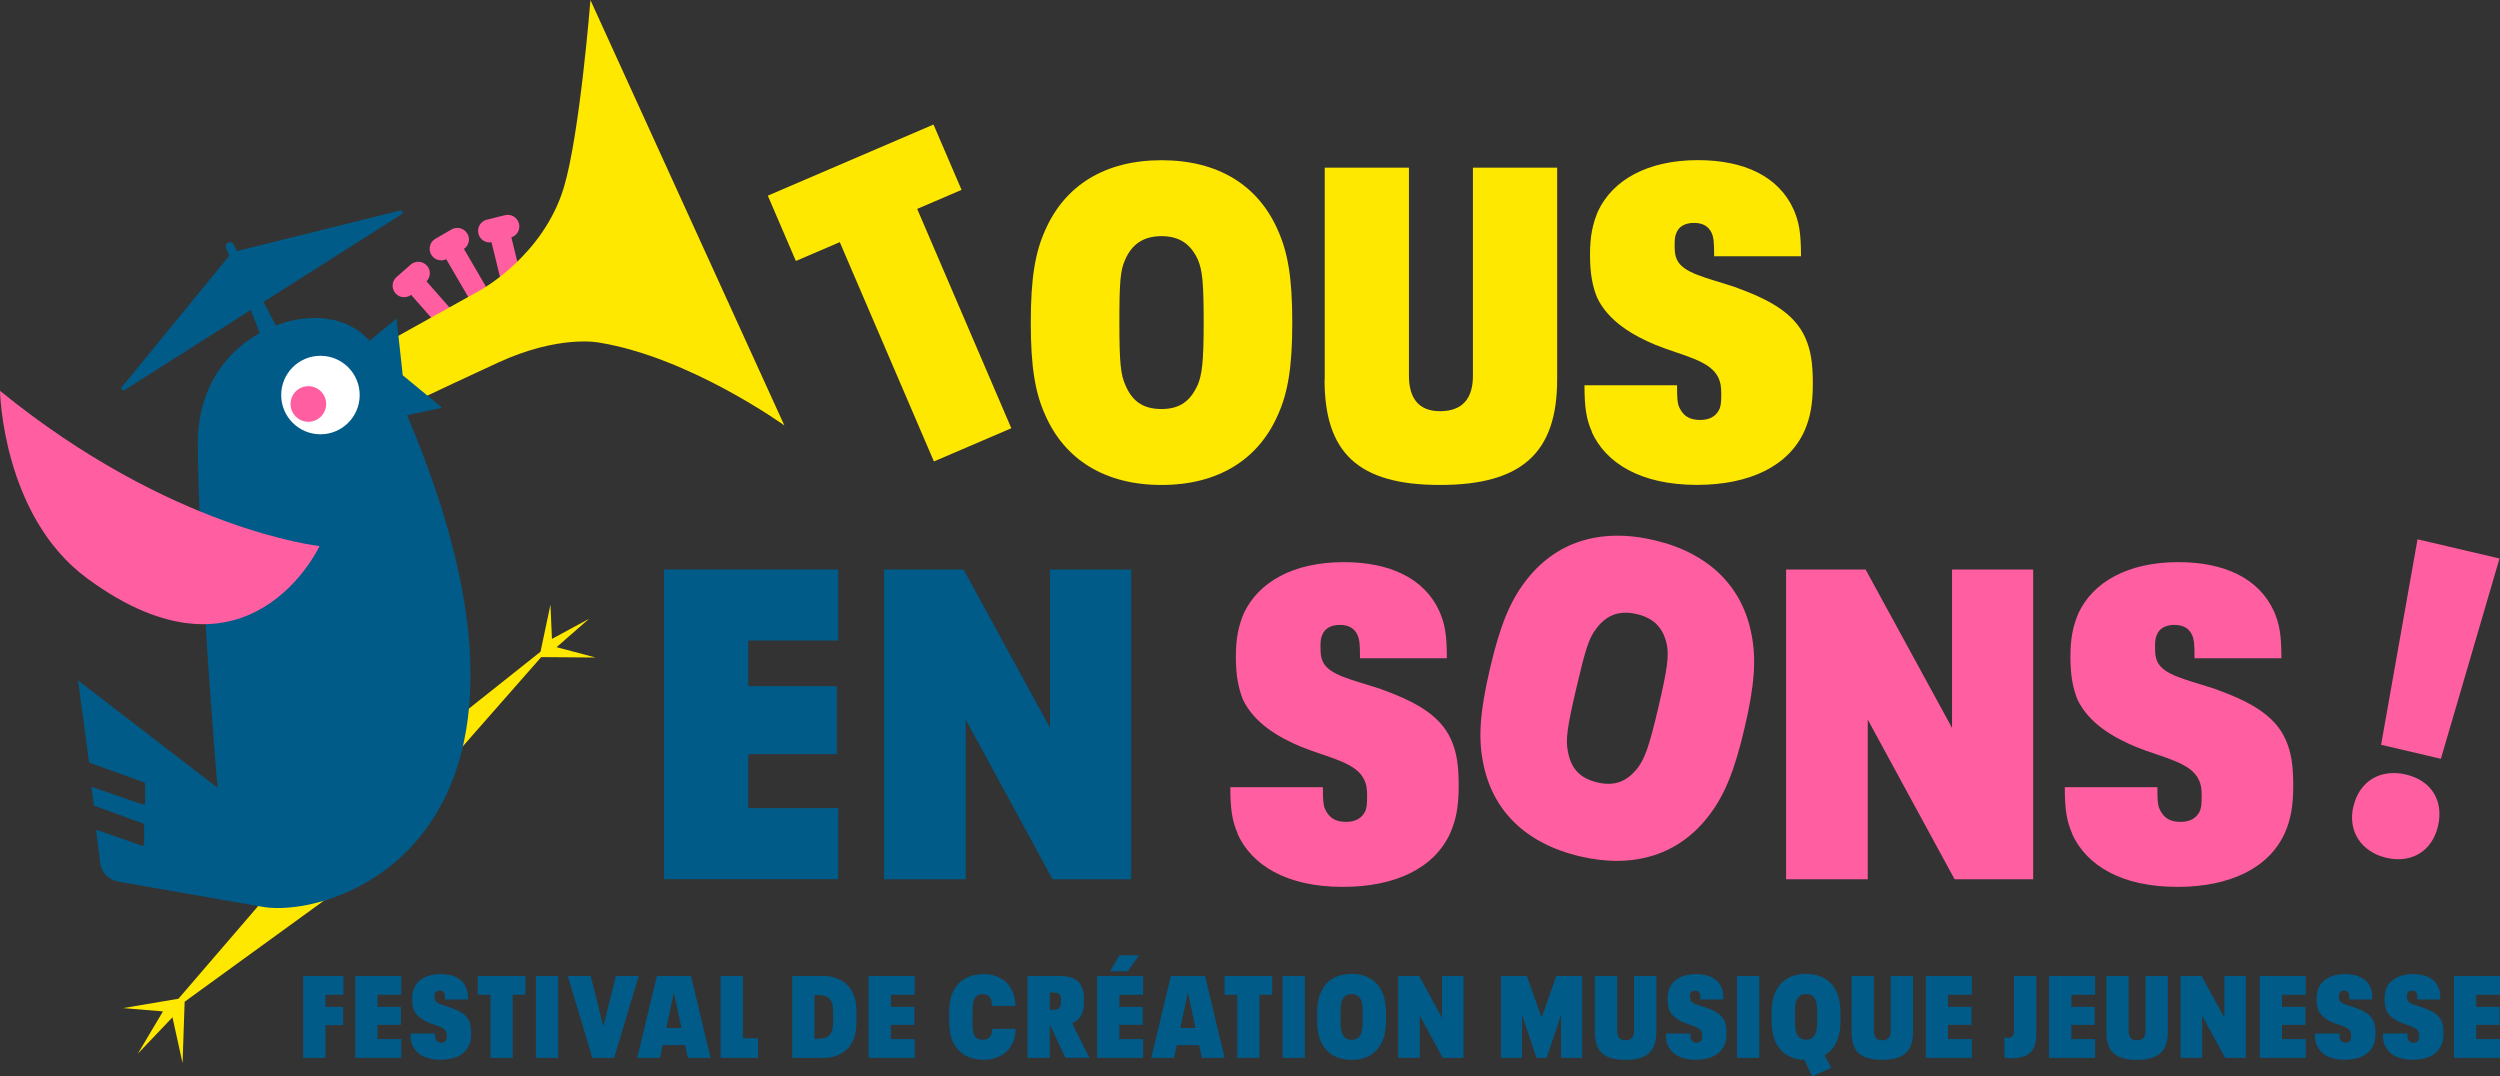
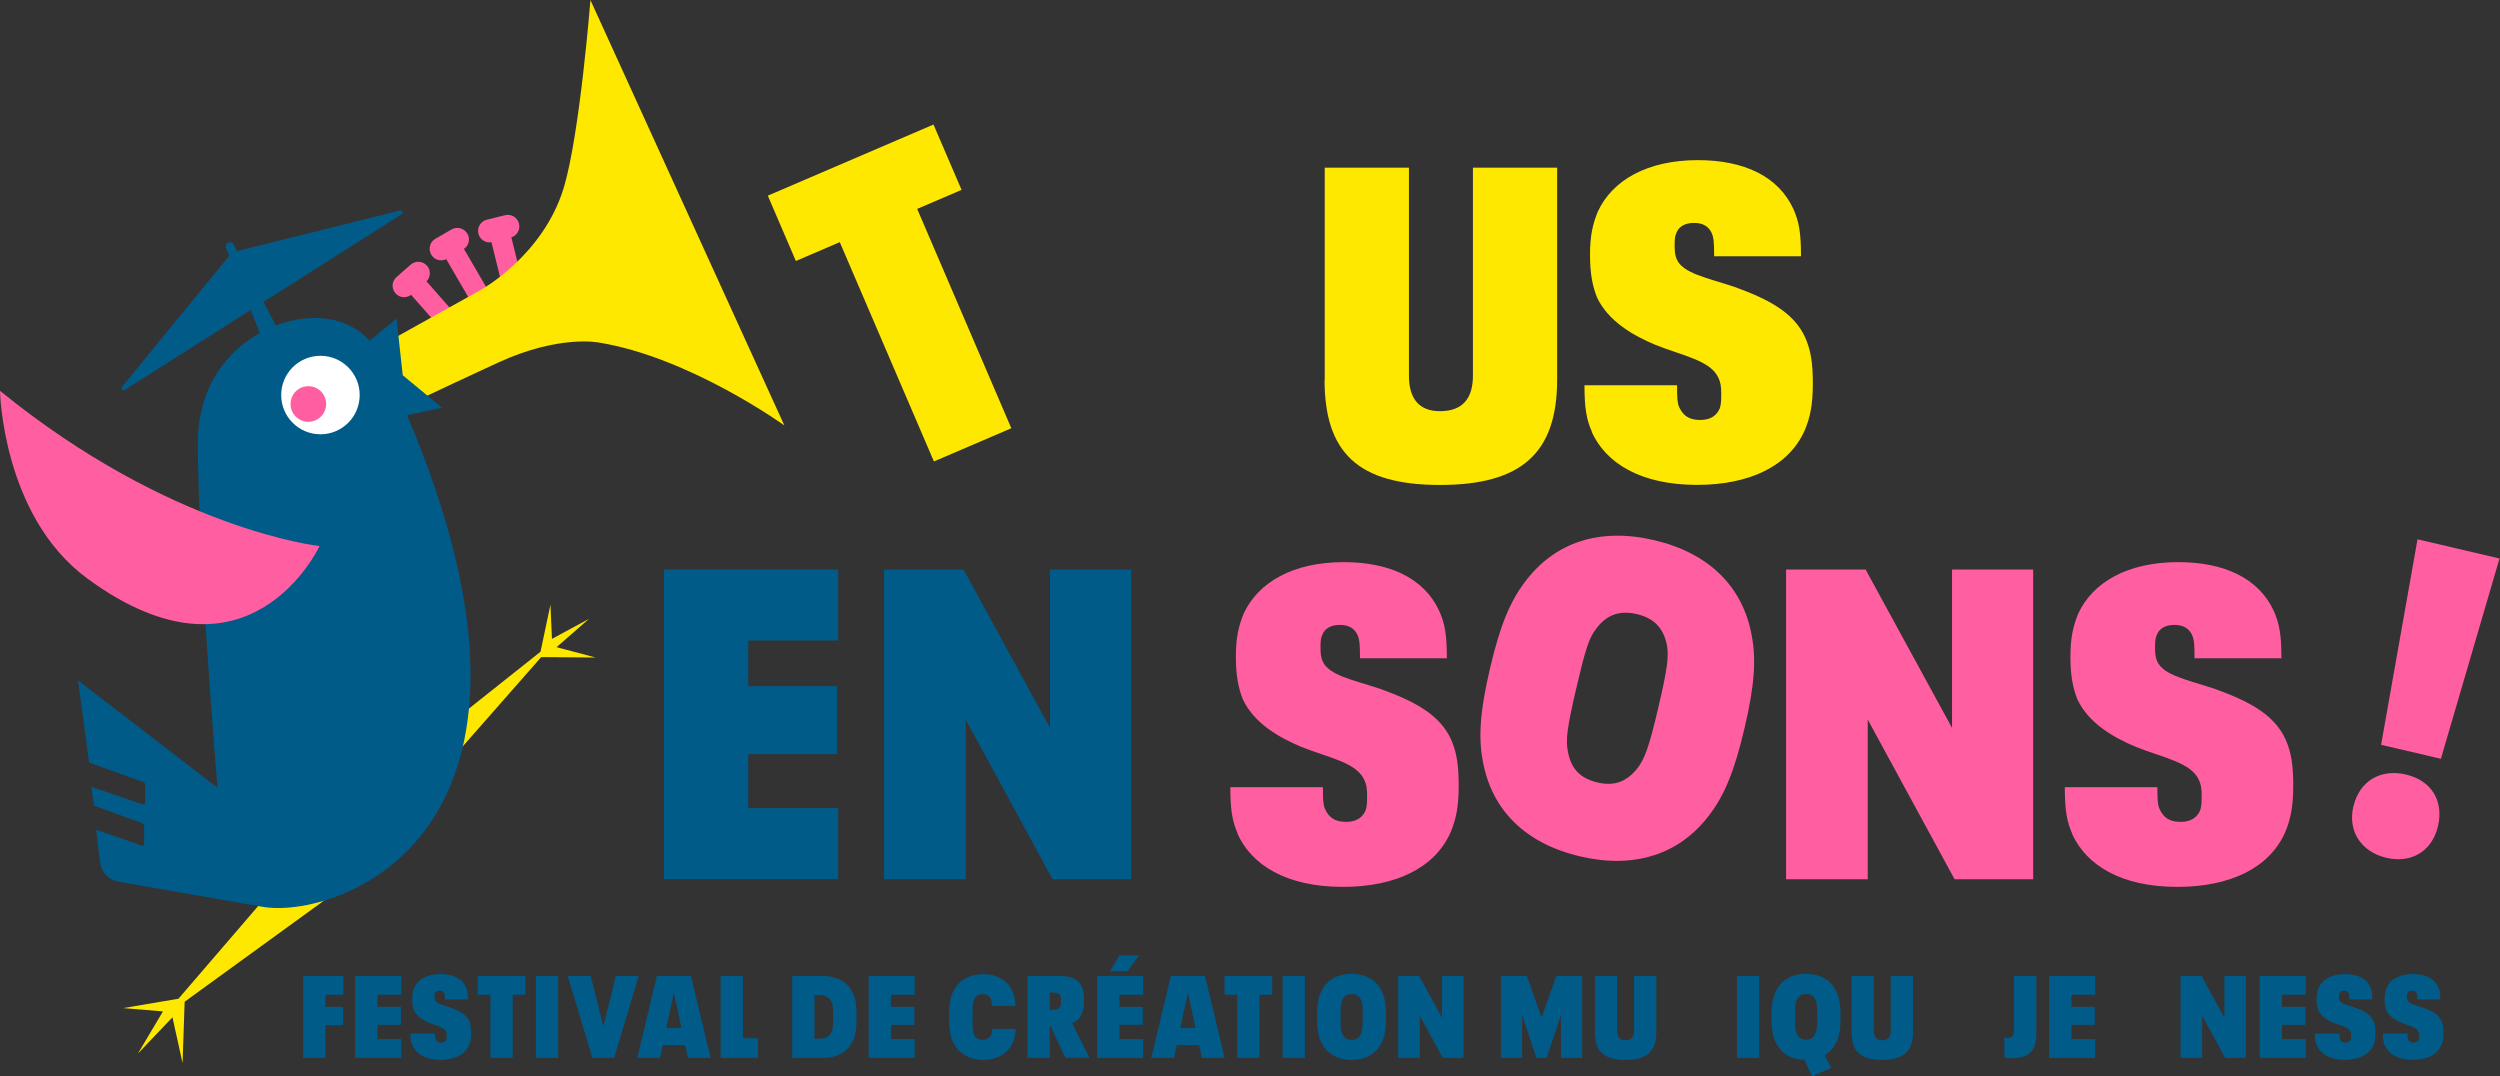
<svg xmlns="http://www.w3.org/2000/svg" viewBox="0 0 301.93 130">
  <rect x="0" y="0" width="301.93" height="130" fill="#333333" stroke="none" />
  <defs>
    <style>.cls-1{stroke-width:.5px;}.cls-1,.cls-2,.cls-3{fill:#005b89;}.cls-1,.cls-3{stroke:#005b89;stroke-linecap:round;stroke-linejoin:round;}.cls-4{mix-blend-mode:multiply;}.cls-4,.cls-5{fill:#ff5fa0;}.cls-6{fill:#ffe800;}.cls-7{isolation:isolate;}.cls-8{fill:#fff;}</style>
  </defs>
  <g class="cls-7">
    <g id="Calque_2">
      <g id="Calque_1-2">
        <path class="cls-5" d="M51.56,32.09c-.51-.58-1.39-.64-1.97-.12l-1.7,1.49c-.58.51-.64,1.39-.12,1.97.48.55,1.3.61,1.88.18l3.92,4.45,1.86-1.63-3.92-4.45c.5-.52.55-1.33.06-1.89Z" />
        <path class="cls-5" d="M56.44,28.22c-.39-.67-1.24-.89-1.91-.51l-1.95,1.13c-.67.39-.89,1.24-.5,1.91.37.64,1.16.87,1.81.55l2.98,5.12,2.14-1.24-2.98-5.12c.6-.41.79-1.21.42-1.84Z" />
        <path class="cls-5" d="M63.17,34.42l-1.41-5.75c.69-.23,1.1-.94.92-1.66-.19-.75-.94-1.21-1.69-1.02l-2.19.54c-.75.19-1.21.94-1.02,1.69.17.71.87,1.16,1.58,1.04l1.41,5.75,2.4-.59Z" />
        <polygon class="cls-6" points="71.93 79.41 67.22 78.16 71.13 74.74 66.66 77.16 66.48 73.03 65.28 78.71 54.73 87.09 54.52 91.7 65.36 79.36 71.93 79.41" />
        <polygon class="cls-6" points="31.82 108.68 21.55 120.62 14.87 121.75 19.68 122.15 16.65 127.25 20.83 122.86 22.05 128.4 22.3 120.98 41.69 106.91 31.82 108.68" />
        <path class="cls-6" d="M40.74,44.66l17.28-9.62s7.58-4.13,10.07-12.38c1.93-6.38,3.22-22.65,3.22-22.65l23.42,51.37s-11.38-8.2-22.34-10c0,0-4.81-1.02-12.3,2.44-6.27,2.89-17.52,8.23-17.52,8.23l-1.82-7.38Z" />
        <path class="cls-2" d="M49.15,50.15l4.24-.91-4.75-3.92-.75-6.84-3.25,2.67.02.05c-2.92-3.34-7.45-3.09-10.19-2.28-4.61,1.35-10.62,5.69-10.58,14.78.06,13.1,2.25,40.38,2.4,41.45l-16.86-12.97,1.33,9.92,6.49,2.33s.28.09.28.27c0,.14,0,1.75,0,2.29,0,.2-.28.17-.28.17l-6.22-2.14.32,2.28,5.78,2.1s.28.09.28.27c0,.16,0,1.78,0,2.29,0,.25-.28.17-.28.17l-5.52-1.92.5,4.12c.15.68.63,1.8,2.12,2.14l17.43,3.04c8.66,1.58,39.27-8.21,17.49-59.38Z" />
        <path class="cls-6" d="M101.43,29.24l-5.31,2.28-3.39-7.89,20.01-8.59,3.39,7.89-5.36,2.3,11.37,26.49-9.35,4.01-11.37-26.49Z" />
-         <path class="cls-6" d="M126.24,50.14c-1.22-2.7-1.75-5.78-1.75-11.18s.53-8.48,1.75-11.18c2.38-5.4,7.21-8.43,14.04-8.43s11.66,3.02,14.04,8.43c1.22,2.7,1.75,5.78,1.75,11.18s-.53,8.48-1.75,11.18c-2.38,5.41-7.26,8.43-14.04,8.43s-11.66-3.02-14.04-8.43ZM144.63,46.54c.53-1.27.74-2.7.74-7.58s-.16-6.31-.69-7.58c-.85-1.85-2.17-2.86-4.4-2.86s-3.6,1.01-4.4,2.86c-.58,1.27-.69,2.7-.69,7.58s.16,6.31.74,7.58c.79,1.86,2.07,2.86,4.34,2.86s3.5-1.01,4.35-2.86Z" />
        <path class="cls-6" d="M159.99,45.85v-25.6h10.17v25.12c0,2.7,1.16,4.29,3.76,4.29,2.76,0,3.97-1.59,3.97-4.29v-25.12h10.17v25.6c0,8.85-4.29,12.72-14.15,12.72s-13.94-3.87-13.94-12.72Z" />
        <path class="cls-6" d="M192.26,52.15c-.64-1.43-.9-2.81-.9-5.62h11.18c0,1.64.05,2.17.26,2.65.48,1.01,1.17,1.54,2.54,1.54,1.11,0,1.91-.42,2.33-1.33.16-.42.21-.8.21-1.8s-.11-1.43-.32-1.91c-.95-2.17-4.34-2.7-7.63-4.03-2.65-1.11-5.67-2.81-7.05-5.72-.53-1.33-.85-2.81-.85-5.14s.32-3.71.95-5.25c1.75-3.76,5.94-6.2,12.08-6.2,5.56,0,9.75,1.96,11.55,5.94.64,1.48.9,2.7.9,5.67h-10.49c0-1.7-.05-2.28-.32-2.86-.37-.74-1.01-1.17-2.12-1.17s-1.86.48-2.12,1.22c-.16.37-.21.64-.21,1.48,0,.79.05,1.22.26,1.7.74,1.7,3.66,2.23,7,3.34,3.92,1.43,7.15,3.02,8.53,6.15.64,1.48.9,2.97.9,5.51s-.32,4.13-1.01,5.72c-1.91,4.24-6.62,6.52-12.98,6.52-6.84,0-11.02-2.65-12.72-6.41Z" />
        <path class="cls-2" d="M80.19,68.78h21.04v8.58h-10.86v5.51h10.7v8.21h-10.7v6.52h10.86v8.58h-21.04v-37.41Z" />
        <path class="cls-2" d="M106.78,68.78h9.59l10.44,19.13v-19.13h9.8v37.41h-9.49l-10.49-19.29v19.29h-9.86v-37.41Z" />
        <path class="cls-5" d="M149.49,100.69c-.64-1.43-.9-2.81-.9-5.62h11.18c0,1.64.05,2.17.26,2.65.48,1.01,1.17,1.54,2.54,1.54,1.11,0,1.91-.42,2.33-1.32.16-.43.21-.79.21-1.8s-.11-1.43-.32-1.91c-.95-2.17-4.34-2.7-7.63-4.03-2.65-1.11-5.67-2.81-7.05-5.72-.53-1.33-.85-2.81-.85-5.14s.32-3.71.95-5.25c1.75-3.76,5.94-6.2,12.08-6.2,5.56,0,9.75,1.96,11.55,5.94.64,1.48.9,2.7.9,5.67h-10.49c0-1.7-.05-2.28-.32-2.86-.37-.74-1.01-1.17-2.12-1.17s-1.86.48-2.12,1.22c-.16.37-.21.64-.21,1.48,0,.79.05,1.22.26,1.7.74,1.7,3.66,2.23,7,3.34,3.92,1.43,7.15,3.02,8.53,6.15.64,1.48.9,2.97.9,5.51s-.32,4.13-1.01,5.72c-1.91,4.24-6.62,6.52-12.98,6.52-6.84,0-11.02-2.65-12.72-6.41Z" />
        <path class="cls-5" d="M215.72,68.78h9.59l10.44,19.13v-19.13h9.8v37.41h-9.49l-10.49-19.29v19.29h-9.86v-37.41Z" />
        <path class="cls-5" d="M250.27,100.69c-.64-1.43-.9-2.81-.9-5.62h11.18c0,1.64.05,2.17.27,2.65.48,1.01,1.16,1.54,2.54,1.54,1.11,0,1.91-.42,2.33-1.32.16-.43.21-.79.21-1.8s-.11-1.43-.32-1.91c-.95-2.17-4.34-2.7-7.63-4.03-2.65-1.11-5.67-2.81-7.05-5.72-.53-1.33-.85-2.81-.85-5.14s.32-3.71.95-5.25c1.75-3.76,5.94-6.2,12.08-6.2,5.56,0,9.75,1.96,11.55,5.94.64,1.48.9,2.7.9,5.67h-10.49c0-1.7-.05-2.28-.32-2.86-.37-.74-1.01-1.17-2.12-1.17s-1.86.48-2.12,1.22c-.16.37-.21.64-.21,1.48,0,.79.05,1.22.26,1.7.74,1.7,3.66,2.23,7,3.34,3.92,1.43,7.15,3.02,8.53,6.15.64,1.48.9,2.97.9,5.51s-.32,4.13-1.01,5.72c-1.91,4.24-6.62,6.52-12.98,6.52-6.84,0-11.02-2.65-12.72-6.41Z" />
        <path class="cls-5" d="M179.1,92.02c-.57-2.91-.38-6.02.85-11.29,1.23-5.26,2.45-8.13,4.25-10.49,3.55-4.72,8.94-6.56,15.59-5,6.6,1.55,10.66,5.6,11.75,11.41.57,2.91.39,6.02-.85,11.29-1.23,5.26-2.45,8.13-4.25,10.49-3.55,4.72-8.99,6.55-15.59,5-6.66-1.56-10.66-5.6-11.75-11.41ZM197.82,92.71c.81-1.12,1.34-2.46,2.45-7.21s1.28-6.18,1.06-7.54c-.4-2-1.46-3.28-3.63-3.79-2.22-.52-3.74.16-4.94,1.78-.86,1.11-1.29,2.47-2.4,7.22-1.11,4.75-1.28,6.18-1.01,7.55.35,1.99,1.36,3.26,3.58,3.78,2.17.51,3.63-.18,4.88-1.79Z" />
        <path class="cls-5" d="M284.23,97.39c.73-3.1,3.3-4.56,6.34-3.85,3.04.71,4.6,3.15,3.87,6.24-.7,2.99-3.18,4.53-6.23,3.82-3.04-.71-4.69-3.22-3.99-6.21ZM291.96,65.13l9.91,2.32-7.08,24.19-7.22-1.69,4.4-24.82Z" />
        <path class="cls-5" d="M0,47.2s.27,15.09,10.51,22.64c19.59,14.44,28.08-3.89,28.08-3.89,0,0-17.93-1.93-38.59-18.75Z" />
        <polygon class="cls-3" points="33.82 41.37 32.56 41.85 27.77 29.76 33.82 41.37" />
        <polygon class="cls-1" points="14.92 46.89 48.37 25.67 28.17 30.69 14.92 46.89" />
        <path class="cls-8" d="M43.44,47.71c0,2.62-2.12,4.74-4.74,4.74s-4.74-2.12-4.74-4.74,2.12-4.74,4.74-4.74,4.74,2.12,4.74,4.74Z" />
        <path class="cls-4" d="M39.39,48.79c0,1.19-.96,2.15-2.15,2.15s-2.15-.96-2.15-2.15.96-2.15,2.15-2.15,2.15.96,2.15,2.15Z" />
        <path class="cls-2" d="M36.62,117.87h4.85v2.27h-2.16v1.46h2.13v2.21h-2.13v3.95h-2.69v-9.89Z" />
        <path class="cls-2" d="M42.9,117.87h5.56v2.27h-2.87v1.46h2.83v2.17h-2.83v1.72h2.87v2.27h-5.56v-9.89Z" />
        <path class="cls-2" d="M49.82,126.3c-.17-.38-.24-.74-.24-1.48h2.96c0,.43.01.57.07.7.13.27.31.41.67.41.29,0,.5-.11.62-.35.04-.11.06-.21.06-.48s-.03-.38-.08-.5c-.25-.57-1.15-.71-2.02-1.06-.7-.29-1.5-.74-1.86-1.51-.14-.35-.22-.74-.22-1.36s.08-.98.25-1.39c.46-1,1.57-1.64,3.19-1.64,1.47,0,2.58.52,3.05,1.57.17.39.24.71.24,1.5h-2.77c0-.45-.01-.6-.08-.76-.1-.2-.27-.31-.56-.31s-.49.13-.56.32c-.04.1-.06.17-.06.39,0,.21.01.32.07.45.2.45.97.59,1.85.88,1.04.38,1.89.8,2.26,1.62.17.39.24.78.24,1.46s-.08,1.09-.27,1.51c-.5,1.12-1.75,1.72-3.43,1.72-1.81,0-2.91-.7-3.36-1.7Z" />
        <path class="cls-2" d="M59.23,120.14h-1.53v-2.27h5.76v2.27h-1.54v7.62h-2.69v-7.62Z" />
        <path class="cls-2" d="M64.72,117.87h2.69v9.89h-2.69v-9.89Z" />
        <path class="cls-2" d="M77.14,117.87l-2.97,9.89h-2.63l-2.97-9.89h2.77l1.53,6.08,1.51-6.08h2.76Z" />
        <path class="cls-2" d="M82.75,126.22h-2.72l-.32,1.54h-2.75l2.37-9.89h4.12l2.37,9.89h-2.75l-.32-1.54ZM82.3,124.15l-.9-4.22h-.03l-.9,4.22h1.82Z" />
        <path class="cls-2" d="M87.03,117.87h2.69v7.52h1.83v2.37h-4.52v-9.89Z" />
        <path class="cls-2" d="M95.68,117.87h3.67c1.83,0,3.1.81,3.68,2.13.31.66.42,1.33.42,2.82s-.11,2.16-.42,2.82c-.59,1.32-1.85,2.13-3.68,2.13h-3.67v-9.89ZM98.89,125.45c.84,0,1.3-.29,1.54-.84.14-.31.2-.64.2-1.78s-.06-1.5-.2-1.81c-.24-.55-.7-.84-1.54-.84h-.52v5.27h.52Z" />
        <path class="cls-2" d="M104.91,117.87h5.56v2.27h-2.87v1.46h2.83v2.17h-2.83v1.72h2.87v2.27h-5.56v-9.89Z" />
        <path class="cls-2" d="M115.05,125.73c-.31-.69-.43-1.44-.43-2.91s.13-2.23.43-2.93c.64-1.42,1.89-2.24,3.75-2.24,1.09,0,2,.34,2.67.94.76.7,1.13,1.65,1.16,2.9h-2.84c0-.66-.11-.95-.35-1.16-.2-.18-.38-.27-.77-.27-.5,0-.84.22-1.02.66-.15.35-.2.7-.2,2.09s.03,1.79.18,2.13c.21.48.59.64,1.05.64.34,0,.59-.08.8-.27.2-.18.31-.43.34-1.05h2.84c-.01,1.15-.41,2.1-1.11,2.75-.67.62-1.64.98-2.76.98-1.78,0-3.08-.77-3.75-2.26Z" />
        <path class="cls-2" d="M126.78,123.73v4.03h-2.69v-9.89h3.94c1.36,0,2.23.43,2.62,1.3.18.39.27.85.27,1.64s-.08,1.25-.27,1.62c-.22.57-.62.94-1.18,1.13l2.1,4.19h-2.9l-1.89-4.03ZM126.78,119.87v2.09h.42c.42,0,.7-.11.84-.38.07-.14.1-.28.1-.7,0-.39-.03-.53-.1-.67-.15-.27-.42-.34-.84-.34h-.42Z" />
        <path class="cls-2" d="M132.5,117.87h5.56v2.27h-2.87v1.46h2.83v2.17h-2.83v1.72h2.87v2.27h-5.56v-9.89ZM135.19,115.38h2.37l-1.36,1.92h-2.13l1.12-1.92Z" />
        <path class="cls-2" d="M144.83,126.22h-2.72l-.32,1.54h-2.75l2.37-9.89h4.12l2.37,9.89h-2.75l-.32-1.54ZM144.38,124.15l-.9-4.22h-.03l-.9,4.22h1.82Z" />
        <path class="cls-2" d="M149.42,120.14h-1.53v-2.27h5.76v2.27h-1.54v7.62h-2.69v-7.62Z" />
        <path class="cls-2" d="M154.9,117.87h2.69v9.89h-2.69v-9.89Z" />
        <path class="cls-2" d="M159.52,125.77c-.32-.71-.46-1.53-.46-2.96s.14-2.24.46-2.96c.63-1.43,1.91-2.23,3.71-2.23s3.08.8,3.71,2.23c.32.71.46,1.53.46,2.96s-.14,2.24-.46,2.96c-.63,1.43-1.92,2.23-3.71,2.23s-3.08-.8-3.71-2.23ZM164.38,124.82c.14-.34.2-.71.2-2s-.04-1.67-.18-2c-.22-.49-.57-.76-1.16-.76s-.95.27-1.16.76c-.15.34-.18.71-.18,2s.04,1.67.2,2c.21.49.55.76,1.15.76s.92-.27,1.15-.76Z" />
        <path class="cls-2" d="M168.86,117.87h2.54l2.76,5.06v-5.06h2.59v9.89h-2.51l-2.77-5.1v5.1h-2.61v-9.89Z" />
        <path class="cls-2" d="M181.28,117.87h3.12l1.78,5.03,1.78-5.03h3.12v9.89h-2.55v-5.18l-1.74,5.18h-1.23l-1.74-5.18v5.18h-2.55v-9.89Z" />
        <path class="cls-2" d="M192.62,124.64v-6.77h2.69v6.64c0,.71.31,1.13.99,1.13.73,0,1.05-.42,1.05-1.13v-6.64h2.69v6.77c0,2.34-1.13,3.36-3.74,3.36s-3.68-1.02-3.68-3.36Z" />
-         <path class="cls-2" d="M201.44,126.3c-.17-.38-.24-.74-.24-1.48h2.96c0,.43.01.57.07.7.13.27.31.41.67.41.29,0,.5-.11.62-.35.04-.11.06-.21.06-.48s-.03-.38-.08-.5c-.25-.57-1.15-.71-2.02-1.06-.7-.29-1.5-.74-1.86-1.51-.14-.35-.22-.74-.22-1.36s.08-.98.25-1.39c.46-1,1.57-1.64,3.19-1.64,1.47,0,2.58.52,3.05,1.57.17.39.24.71.24,1.5h-2.77c0-.45-.01-.6-.08-.76-.1-.2-.27-.31-.56-.31-.31,0-.49.13-.56.32-.04.1-.06.17-.06.39,0,.21.01.32.07.45.2.45.97.59,1.85.88,1.04.38,1.89.8,2.25,1.62.17.39.24.78.24,1.46s-.08,1.09-.27,1.51c-.5,1.12-1.75,1.72-3.43,1.72-1.81,0-2.91-.7-3.36-1.7Z" />
        <path class="cls-2" d="M209.78,117.87h2.69v9.89h-2.69v-9.89Z" />
        <path class="cls-2" d="M220.36,127.45l.8,1.51-2.31,1.04-.92-2c-1.71-.06-2.91-.85-3.52-2.23-.32-.71-.46-1.53-.46-2.96s.14-2.24.46-2.96c.63-1.43,1.91-2.23,3.71-2.23s3.08.8,3.71,2.23c.32.71.46,1.53.46,2.96s-.14,2.24-.46,2.96c-.32.73-.83,1.3-1.47,1.68ZM218.12,125.57c.59,0,.92-.27,1.15-.76.14-.34.2-.71.2-2s-.04-1.67-.18-2c-.22-.49-.57-.76-1.16-.76s-.95.27-1.16.76c-.15.34-.18.71-.18,2s.04,1.67.2,2c.21.49.55.76,1.15.76Z" />
        <path class="cls-2" d="M223.62,124.64v-6.77h2.69v6.64c0,.71.31,1.13.99,1.13.73,0,1.05-.42,1.05-1.13v-6.64h2.69v6.77c0,2.34-1.13,3.36-3.74,3.36s-3.68-1.02-3.68-3.36Z" />
-         <path class="cls-2" d="M232.58,117.87h5.56v2.27h-2.87v1.46h2.83v2.17h-2.83v1.72h2.87v2.27h-5.56v-9.89Z" />
        <path class="cls-2" d="M242.08,127.76v-2.44c.11.01.22.03.36.03.6,0,.8-.24.8-.95v-6.53h2.69v7.06c0,1.9-.84,2.87-2.94,2.87-.29,0-.6-.01-.91-.04Z" />
        <path class="cls-2" d="M247.47,117.87h5.56v2.27h-2.87v1.46h2.83v2.17h-2.83v1.72h2.87v2.27h-5.56v-9.89Z" />
-         <path class="cls-2" d="M254.39,124.64v-6.77h2.69v6.64c0,.71.31,1.13.99,1.13.73,0,1.05-.42,1.05-1.13v-6.64h2.69v6.77c0,2.34-1.13,3.36-3.74,3.36s-3.68-1.02-3.68-3.36Z" />
        <path class="cls-2" d="M263.35,117.87h2.54l2.76,5.06v-5.06h2.59v9.89h-2.51l-2.77-5.1v5.1h-2.61v-9.89Z" />
        <path class="cls-2" d="M272.91,117.87h5.56v2.27h-2.87v1.46h2.83v2.17h-2.83v1.72h2.87v2.27h-5.56v-9.89Z" />
        <path class="cls-2" d="M279.82,126.3c-.17-.38-.24-.74-.24-1.48h2.96c0,.43.01.57.07.7.13.27.31.41.67.41.29,0,.5-.11.62-.35.04-.11.06-.21.06-.48s-.03-.38-.08-.5c-.25-.57-1.15-.71-2.02-1.06-.7-.29-1.5-.74-1.86-1.51-.14-.35-.22-.74-.22-1.36s.08-.98.25-1.39c.46-1,1.57-1.64,3.19-1.64,1.47,0,2.58.52,3.05,1.57.17.39.24.71.24,1.5h-2.77c0-.45-.01-.6-.08-.76-.1-.2-.27-.31-.56-.31-.31,0-.49.13-.56.32-.04.1-.06.17-.06.39,0,.21.01.32.07.45.2.45.97.59,1.85.88,1.04.38,1.89.8,2.25,1.62.17.39.24.78.24,1.46s-.08,1.09-.27,1.51c-.5,1.12-1.75,1.72-3.43,1.72-1.81,0-2.91-.7-3.36-1.7Z" />
        <path class="cls-2" d="M288.03,126.3c-.17-.38-.24-.74-.24-1.48h2.96c0,.43.01.57.07.7.13.27.31.41.67.41.29,0,.5-.11.62-.35.04-.11.06-.21.06-.48s-.03-.38-.08-.5c-.25-.57-1.15-.71-2.02-1.06-.7-.29-1.5-.74-1.86-1.51-.14-.35-.22-.74-.22-1.36s.08-.98.25-1.39c.46-1,1.57-1.64,3.19-1.64,1.47,0,2.58.52,3.05,1.57.17.39.24.71.24,1.5h-2.77c0-.45-.01-.6-.08-.76-.1-.2-.27-.31-.56-.31-.31,0-.49.13-.56.32-.04.1-.06.17-.06.39,0,.21.01.32.07.45.2.45.97.59,1.85.88,1.04.38,1.89.8,2.25,1.62.17.39.24.78.24,1.46s-.08,1.09-.27,1.51c-.5,1.12-1.75,1.72-3.43,1.72-1.81,0-2.91-.7-3.36-1.7Z" />
-         <path class="cls-2" d="M296.37,117.87h5.56v2.27h-2.87v1.46h2.83v2.17h-2.83v1.72h2.87v2.27h-5.56v-9.89Z" />
      </g>
    </g>
  </g>
</svg>